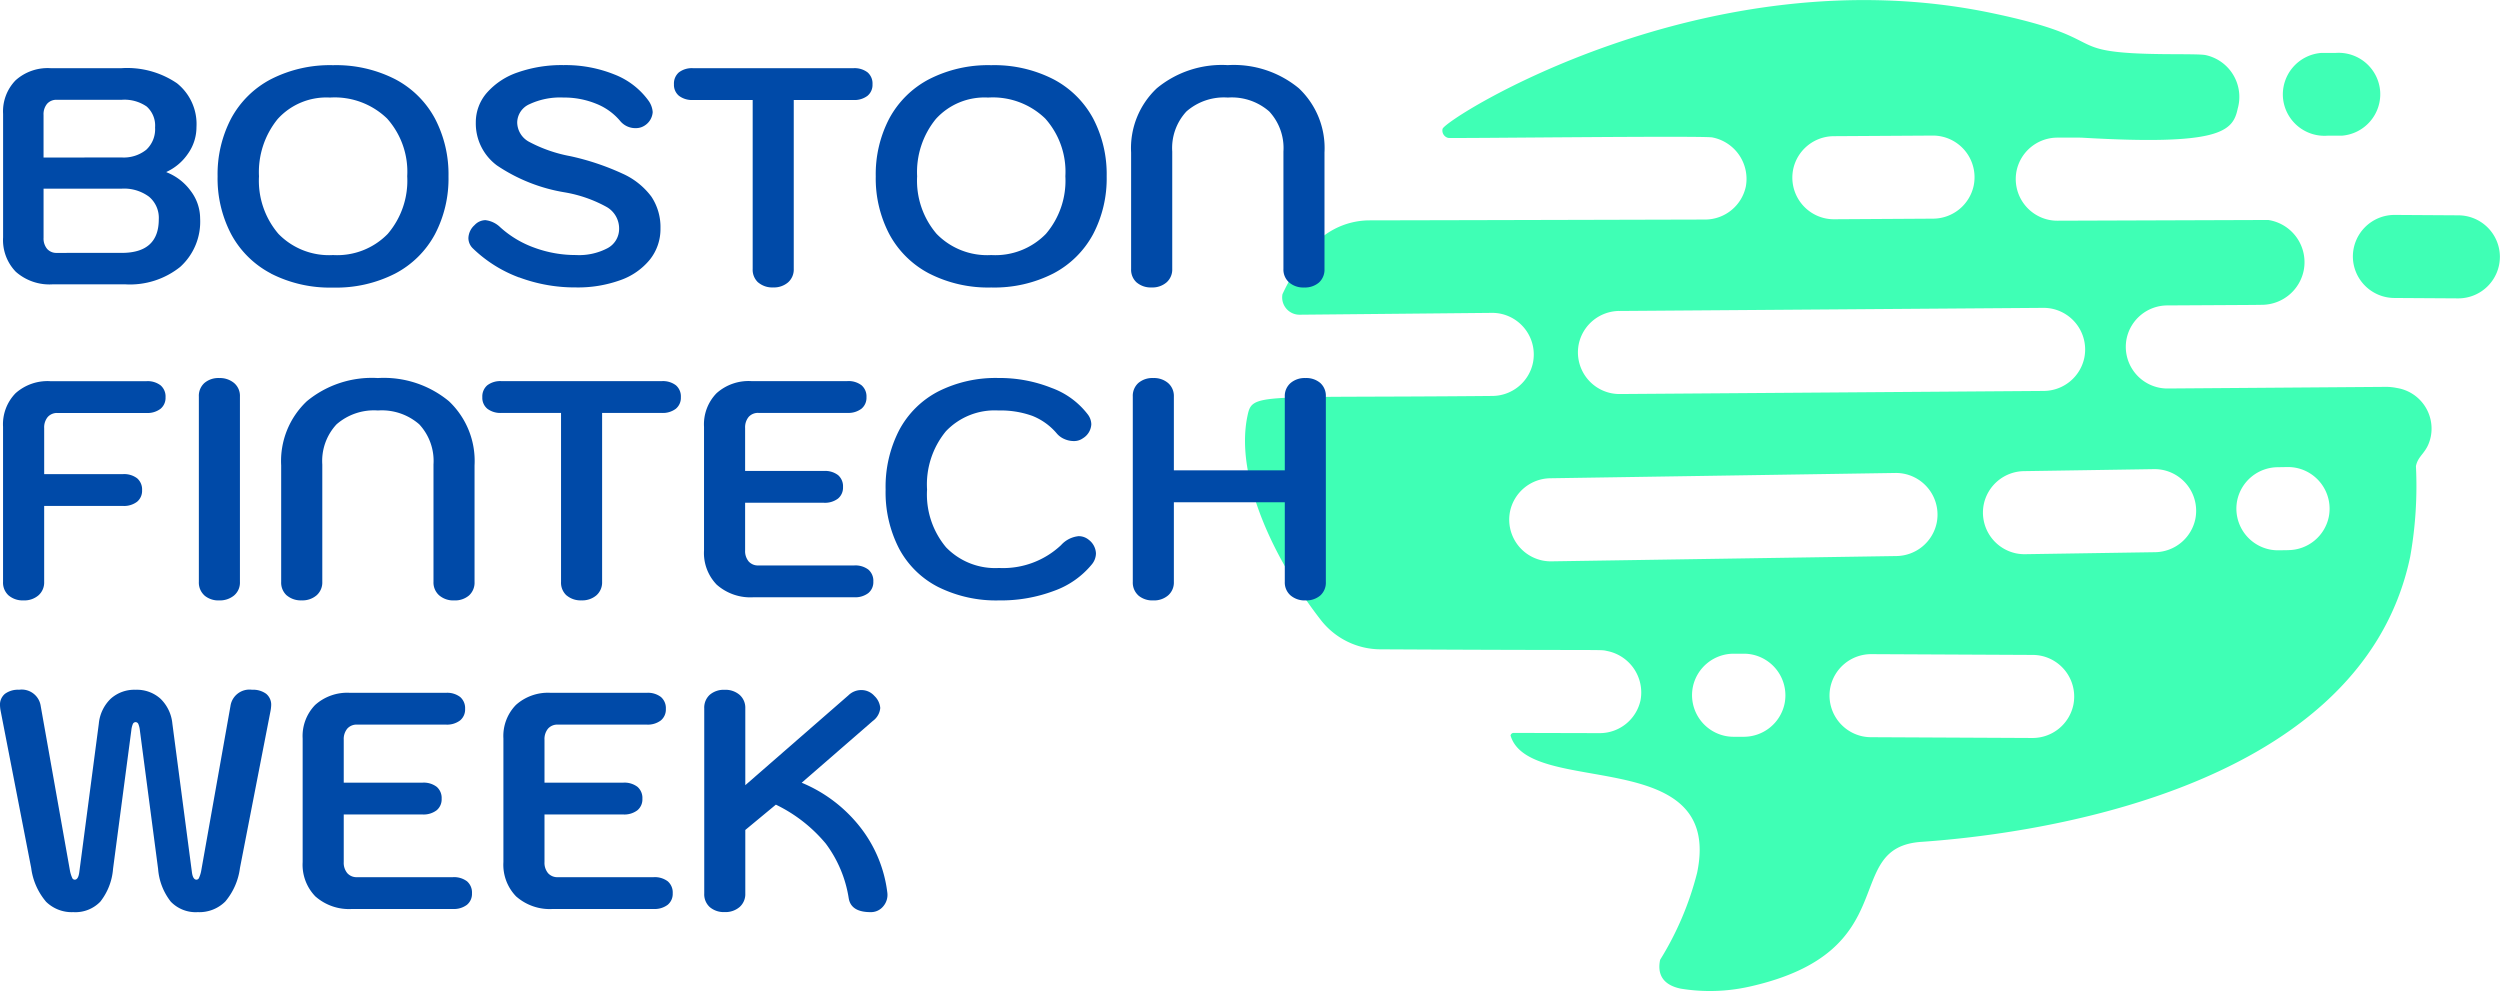
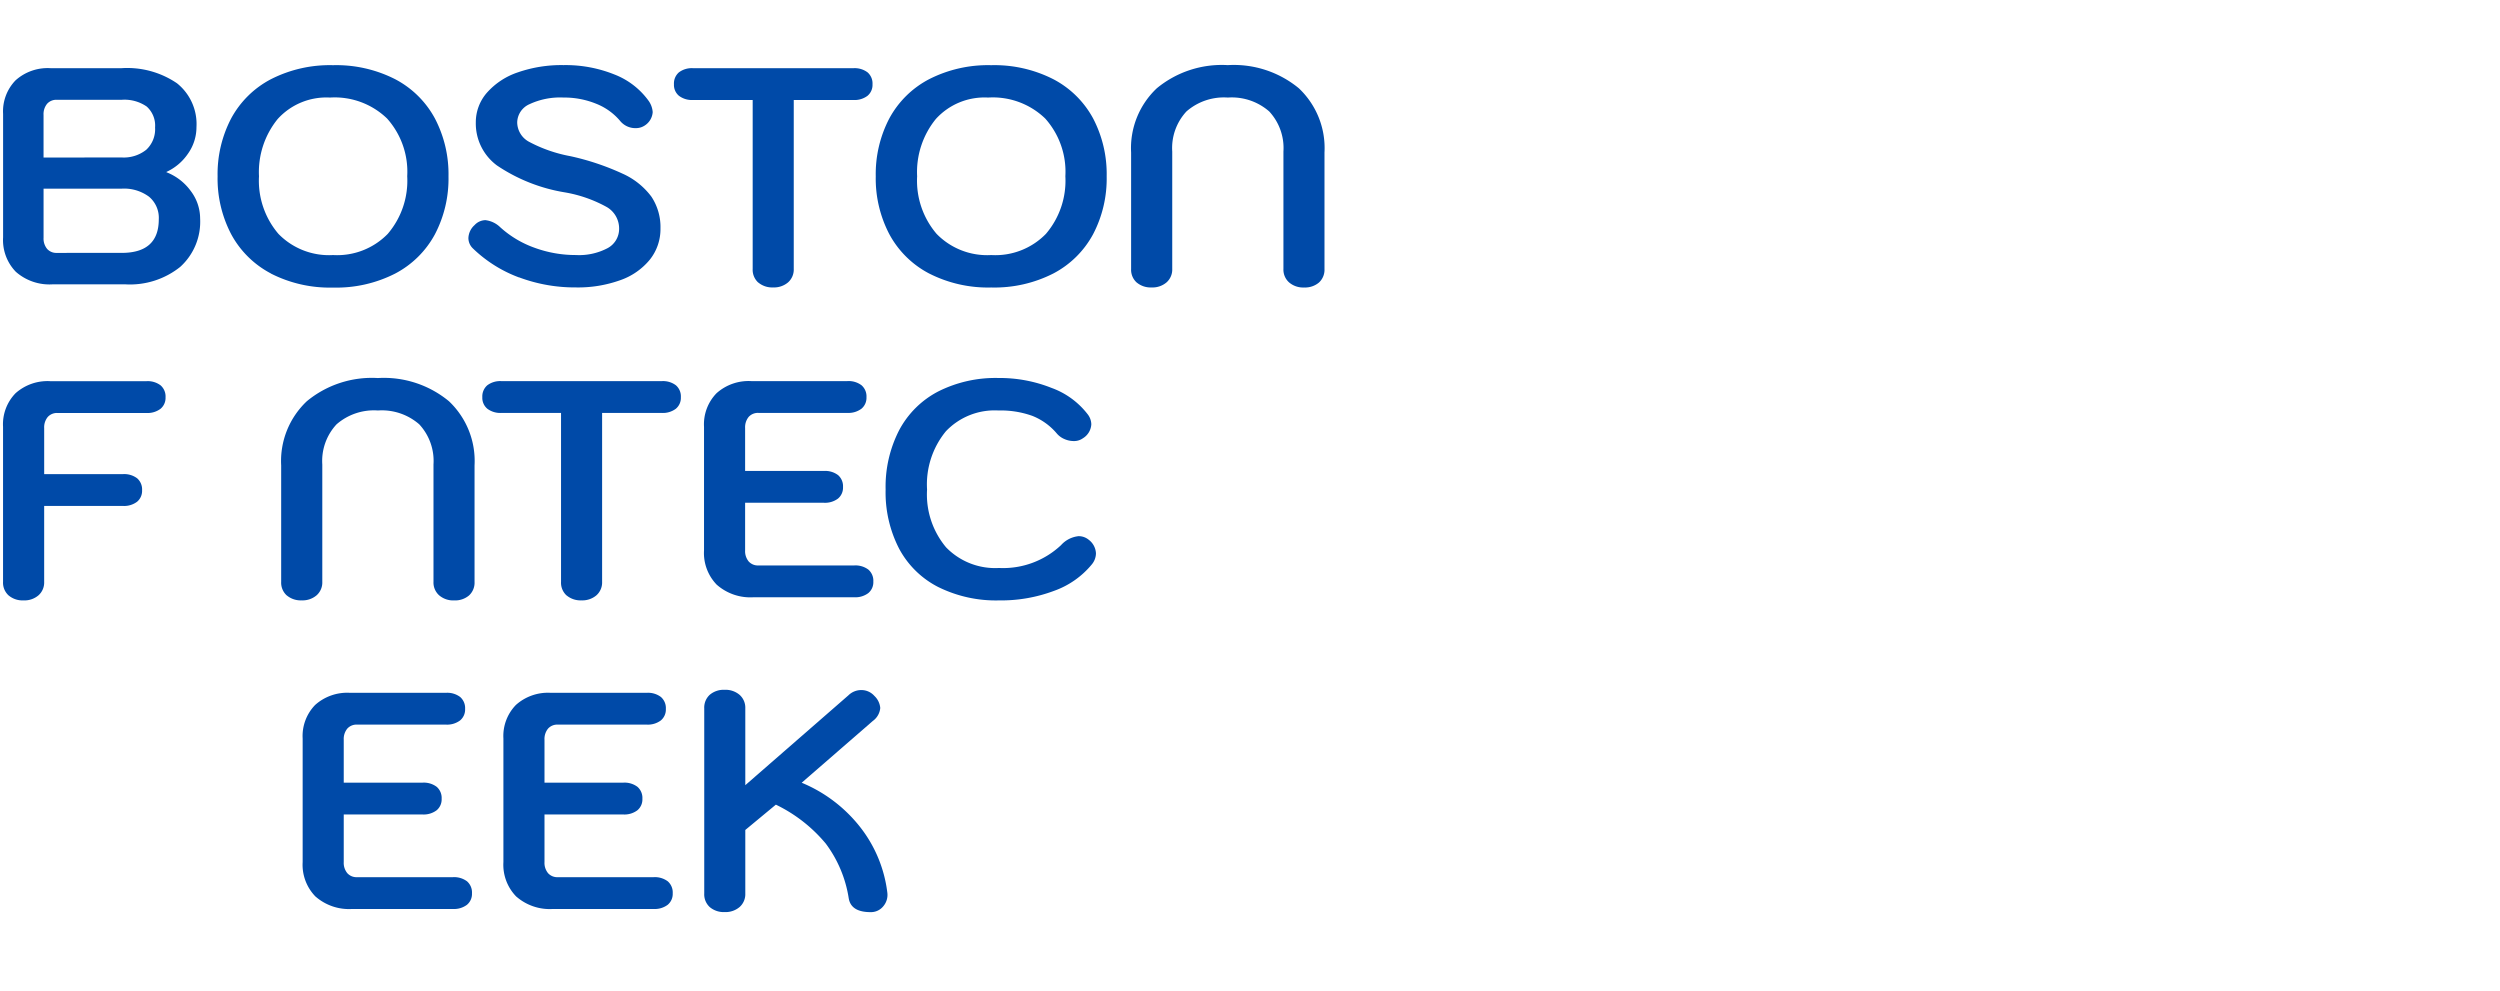
<svg xmlns="http://www.w3.org/2000/svg" width="148.752" height="58.976" viewBox="0 0 148.752 58.976">
  <defs>
    <style>.a{fill:#004aa8;}.b{clip-path:url(#a);}.c{fill:#3fffb5;}</style>
    <clipPath id="a">
      <path class="a" d="M0-83H148.752V-141.98H0Z" transform="translate(0 141.98)" />
    </clipPath>
  </defs>
  <g class="b" transform="translate(0 0)">
    <g transform="translate(74.082 0)">
-       <path class="c" d="M-77.26-32.533a2.453,2.453,0,0,1-.521-.052A2.481,2.481,0,0,1-79.7-35.508a2.481,2.481,0,0,1,2.4-1.968c5.807-.032,4.943-.026,5.709-.037a2.55,2.55,0,0,0,2.422-2.023,2.54,2.54,0,0,0-1.971-3c-.044-.009-.088-.017-.133-.024l-4.051.014-8.49.029a2.455,2.455,0,0,1-.518-.052,2.482,2.482,0,0,1-1.916-2.923,2.481,2.481,0,0,1,2.4-1.968l1.284,0c.089,0,.182,0,.272.007,8.148.472,8.915-.37,9.2-1.731a2.546,2.546,0,0,0-1.9-3.185c-.61-.128-4.242.069-6.044-.308-1.7-.356-1.355-1.083-6.713-2.2-16.96-3.547-32.53,6.311-32.655,6.9a.452.452,0,0,0,.341.535c.007,0,.005,0,.011,0,.169.036,15.16-.143,15.706-.029a2.514,2.514,0,0,1,1.988,2.917,2.482,2.482,0,0,1-2.4,1.968c-11.875.032-17.418.044-19.993.049a4.538,4.538,0,0,0-3.712,1.951,13.788,13.788,0,0,0-1.466,2.441,1.031,1.031,0,0,0,.8,1.2,1.042,1.042,0,0,0,.224.022l11.442-.11a2.453,2.453,0,0,1,.521.052,2.481,2.481,0,0,1,1.916,2.923,2.481,2.481,0,0,1-2.4,1.968c-14.141.137-14.292-.218-14.587,1.195-.778,3.721,1.7,8.721,4.384,12.159a4.512,4.512,0,0,0,3.535,1.722c13.957.075,13.011,0,13.482.1a2.516,2.516,0,0,1,1.99,2.919,2.481,2.481,0,0,1-2.425,1.968l-5.12-.013a.188.188,0,0,0-.191.154c1.09,3.721,12.715.456,11.1,8.172a18.357,18.357,0,0,1-2.2,5.174c-.179.857.158,1.493,1.224,1.716a10.742,10.742,0,0,0,4.07-.115C-92.75.964-96.788-5.256-91.878-5.56c5.173-.361,26.033-2.54,29.05-16.966a24,24,0,0,0,.341-5.39c.144-.69.676-.762.885-1.763a2.448,2.448,0,0,0-2.016-2.884,3.2,3.2,0,0,0-.642-.067ZM-97.145-47.546l5.906-.036a2.425,2.425,0,0,1,.518.052A2.481,2.481,0,0,1-88.8-44.607a2.481,2.481,0,0,1-2.4,1.968l-5.907.036a2.455,2.455,0,0,1-.518-.052,2.481,2.481,0,0,1-1.916-2.923,2.481,2.481,0,0,1,2.4-1.968m-12.758,10.4,25.243-.185a2.452,2.452,0,0,1,.521.052,2.481,2.481,0,0,1,1.916,2.923,2.482,2.482,0,0,1-2.4,1.968l-25.243.184a2.453,2.453,0,0,1-.521-.052,2.481,2.481,0,0,1-1.916-2.923,2.481,2.481,0,0,1,2.4-1.968m7.42,25.337-.614,0a2.453,2.453,0,0,1-.5-.052,2.481,2.481,0,0,1-1.916-2.923,2.481,2.481,0,0,1,2.425-1.968l.614,0a2.452,2.452,0,0,1,.5.052,2.481,2.481,0,0,1,1.916,2.923,2.481,2.481,0,0,1-2.425,1.968m-11.451-10.439a2.454,2.454,0,0,1-.541-.052,2.481,2.481,0,0,1-1.916-2.923,2.481,2.481,0,0,1,2.382-1.968l20.545-.315a2.477,2.477,0,0,1,.541.052,2.482,2.482,0,0,1,1.916,2.923,2.482,2.482,0,0,1-2.382,1.968ZM-85.3-11.738l-9.614-.047a2.488,2.488,0,0,1-.5-.052,2.481,2.481,0,0,1-1.915-2.923A2.481,2.481,0,0,1-94.9-16.727l9.614.047a2.457,2.457,0,0,1,.5.052,2.48,2.48,0,0,1,1.915,2.923A2.48,2.48,0,0,1-85.3-11.738M-78-22.793l-7.748.119a2.474,2.474,0,0,1-.541-.052A2.481,2.481,0,0,1-88.2-25.648a2.481,2.481,0,0,1,2.381-1.968l7.748-.119a2.473,2.473,0,0,1,.541.052,2.481,2.481,0,0,1,1.916,2.922A2.481,2.481,0,0,1-78-22.793m7.945-.122-.608.009a2.452,2.452,0,0,1-.541-.052,2.481,2.481,0,0,1-1.916-2.923,2.481,2.481,0,0,1,2.381-1.968l.608-.01a2.48,2.48,0,0,1,.541.052,2.481,2.481,0,0,1,1.916,2.922,2.482,2.482,0,0,1-2.381,1.968m10.108-14.978-3.806-.024a2.479,2.479,0,0,1-2.486-2.456,2.479,2.479,0,0,1,2.456-2.486l3.806.024a2.479,2.479,0,0,1,2.486,2.456,2.478,2.478,0,0,1-2.456,2.486M-70.4-49.853A2.479,2.479,0,0,1-68.115-52.5l.852,0a2.479,2.479,0,0,1,2.648,2.281A2.479,2.479,0,0,1-66.9-47.575l-.852,0A2.478,2.478,0,0,1-70.4-49.853" transform="translate(132.155 55.649)" />
-     </g>
+       </g>
    <g transform="translate(0.184 4.058)">
      <path class="a" d="M-1.086-17.07a2.707,2.707,0,0,1-.772-2.059v-7.35a2.65,2.65,0,0,1,.745-2A2.857,2.857,0,0,1,.954-29.2H5.2a5.255,5.255,0,0,1,3.29.9,3.107,3.107,0,0,1,1.158,2.609,2.727,2.727,0,0,1-.5,1.571,3.132,3.132,0,0,1-1.286,1.093v.019a3.231,3.231,0,0,1,1.443,1.112,2.721,2.721,0,0,1,.561,1.644,3.623,3.623,0,0,1-1.185,2.876,4.782,4.782,0,0,1-3.262,1.039H1.082a3.021,3.021,0,0,1-2.168-.735M5.2-23.887a2.14,2.14,0,0,0,1.461-.459,1.665,1.665,0,0,0,.524-1.323,1.519,1.519,0,0,0-.5-1.249,2.323,2.323,0,0,0-1.489-.4H1.339a.733.733,0,0,0-.579.238.968.968,0,0,0-.211.662v2.536Zm0,5.678q2.206,0,2.206-2a1.642,1.642,0,0,0-.579-1.341A2.491,2.491,0,0,0,5.2-22.031H.55v2.922a.966.966,0,0,0,.211.662.732.732,0,0,0,.579.239Z" transform="translate(1.858 29.198)" />
    </g>
    <g transform="translate(12.947 3.875)">
      <path class="a" d="M-4.462-17.445a5.67,5.67,0,0,1-2.361-2.334,7.141,7.141,0,0,1-.809-3.446,7.146,7.146,0,0,1,.809-3.446A5.673,5.673,0,0,1-4.462-29a7.708,7.708,0,0,1,3.7-.836,7.71,7.71,0,0,1,3.7.836,5.675,5.675,0,0,1,2.361,2.334,7.141,7.141,0,0,1,.808,3.446,7.136,7.136,0,0,1-.808,3.446,5.672,5.672,0,0,1-2.361,2.334,7.71,7.71,0,0,1-3.7.836,7.708,7.708,0,0,1-3.7-.836M2.493-19.8a4.868,4.868,0,0,0,1.158-3.428,4.745,4.745,0,0,0-1.2-3.436A4.485,4.485,0,0,0-.943-27.91a3.908,3.908,0,0,0-3.114,1.277,5,5,0,0,0-1.112,3.408A4.868,4.868,0,0,0-4.012-19.8,4.2,4.2,0,0,0-.759-18.539,4.2,4.2,0,0,0,2.493-19.8" transform="translate(7.632 29.84)" />
    </g>
    <g transform="translate(27.87 3.874)">
      <path class="a" d="M-4.242-17.781A7.894,7.894,0,0,1-6.98-19.5a.86.86,0,0,1-.276-.624,1.089,1.089,0,0,1,.368-.772.9.9,0,0,1,.643-.294,1.513,1.513,0,0,1,.883.422,6.071,6.071,0,0,0,2.049,1.223,7.112,7.112,0,0,0,2.453.431,3.644,3.644,0,0,0,1.892-.413,1.3,1.3,0,0,0,.68-1.166,1.474,1.474,0,0,0-.735-1.277,7.886,7.886,0,0,0-2.5-.874,10.151,10.151,0,0,1-4.033-1.6A3.107,3.107,0,0,1-6.815-27a2.666,2.666,0,0,1,.662-1.773,4.266,4.266,0,0,1,1.847-1.213A7.891,7.891,0,0,1-1.6-30.415a7.778,7.778,0,0,1,3.041.561,4.523,4.523,0,0,1,2.031,1.571,1.322,1.322,0,0,1,.238.662,1.023,1.023,0,0,1-.459.79.945.945,0,0,1-.551.166,1.168,1.168,0,0,1-.938-.441A3.579,3.579,0,0,0,.343-28.118,5.035,5.035,0,0,0-1.6-28.485a4.3,4.3,0,0,0-2.031.4A1.209,1.209,0,0,0-4.352-27a1.329,1.329,0,0,0,.707,1.149,8.5,8.5,0,0,0,2.453.854,15.07,15.07,0,0,1,3.105,1.039,4.352,4.352,0,0,1,1.718,1.368,3.269,3.269,0,0,1,.542,1.893,2.915,2.915,0,0,1-.625,1.847,3.954,3.954,0,0,1-1.764,1.231,7.445,7.445,0,0,1-2.646.432,9.47,9.47,0,0,1-3.381-.6" transform="translate(7.256 30.415)" />
    </g>
    <g transform="translate(40.099 4.058)">
      <path class="a" d="M-7.06-17.949a1.027,1.027,0,0,1-.331-.809V-28.811h-3.547a1.284,1.284,0,0,1-.837-.248.841.841,0,0,1-.3-.689.875.875,0,0,1,.294-.707,1.274,1.274,0,0,1,.846-.248H-1.4a1.273,1.273,0,0,1,.845.248.873.873,0,0,1,.294.707.841.841,0,0,1-.3.689,1.28,1.28,0,0,1-.836.248H-4.947v10.052a1.019,1.019,0,0,1-.339.8,1.291,1.291,0,0,1-.891.3,1.282,1.282,0,0,1-.882-.294" transform="translate(12.077 30.703)" />
    </g>
    <g transform="translate(52.107 3.875)">
      <path class="a" d="M-4.462-17.445a5.67,5.67,0,0,1-2.361-2.334,7.141,7.141,0,0,1-.809-3.446,7.146,7.146,0,0,1,.809-3.446A5.673,5.673,0,0,1-4.462-29a7.708,7.708,0,0,1,3.7-.836,7.71,7.71,0,0,1,3.7.836A5.675,5.675,0,0,1,5.3-26.671a7.141,7.141,0,0,1,.808,3.446A7.136,7.136,0,0,1,5.3-19.779a5.672,5.672,0,0,1-2.361,2.334,7.71,7.71,0,0,1-3.7.836,7.708,7.708,0,0,1-3.7-.836M2.493-19.8a4.869,4.869,0,0,0,1.157-3.428,4.747,4.747,0,0,0-1.2-3.436A4.485,4.485,0,0,0-.944-27.91a3.908,3.908,0,0,0-3.114,1.277A5,5,0,0,0-5.17-23.225,4.868,4.868,0,0,0-4.012-19.8,4.2,4.2,0,0,0-.76-18.539,4.2,4.2,0,0,0,2.493-19.8" transform="translate(7.633 29.84)" />
    </g>
    <g transform="translate(67.305 3.875)">
      <path class="a" d="M-.466-18.208A1.027,1.027,0,0,1-.8-19.017v-6.928A4.891,4.891,0,0,1,.728-29.767a6.076,6.076,0,0,1,4.227-1.378,6.076,6.076,0,0,1,4.226,1.378,4.891,4.891,0,0,1,1.525,3.822v6.928a1.029,1.029,0,0,1-.33.809,1.284,1.284,0,0,1-.882.294,1.287,1.287,0,0,1-.891-.3,1.018,1.018,0,0,1-.34-.8V-26a3.2,3.2,0,0,0-.845-2.389,3.383,3.383,0,0,0-2.462-.826,3.383,3.383,0,0,0-2.463.826A3.2,3.2,0,0,0,1.647-26v6.983a1.02,1.02,0,0,1-.34.8,1.287,1.287,0,0,1-.891.3,1.283,1.283,0,0,1-.882-.294" transform="translate(0.797 31.145)" />
    </g>
    <g transform="translate(0.184 22.678)">
      <path class="a" d="M-.466-17.949A1.027,1.027,0,0,1-.8-18.759v-9.225a2.648,2.648,0,0,1,.745-2A2.855,2.855,0,0,1,2.014-30.7H7.73a1.271,1.271,0,0,1,.845.248.874.874,0,0,1,.294.707.841.841,0,0,1-.3.689,1.283,1.283,0,0,1-.836.248H2.438a.736.736,0,0,0-.579.239.965.965,0,0,0-.211.661v2.738H6.334a1.28,1.28,0,0,1,.845.248.876.876,0,0,1,.294.707.842.842,0,0,1-.3.69,1.283,1.283,0,0,1-.836.248H1.647v4.52a1.018,1.018,0,0,1-.34.8,1.287,1.287,0,0,1-.891.3,1.283,1.283,0,0,1-.882-.294" transform="translate(0.797 30.703)" />
    </g>
    <g transform="translate(11.836 22.494)">
-       <path class="a" d="M-.465-18.208A1.027,1.027,0,0,1-.8-19.017V-30.042a1.027,1.027,0,0,1,.331-.809,1.279,1.279,0,0,1,.882-.294,1.321,1.321,0,0,1,.882.294,1,1,0,0,1,.349.809v11.025a1,1,0,0,1-.349.809,1.326,1.326,0,0,1-.882.294,1.283,1.283,0,0,1-.882-.294" transform="translate(0.796 31.145)" />
-     </g>
+       </g>
    <g transform="translate(16.733 22.494)">
      <path class="a" d="M-.466-18.208A1.027,1.027,0,0,1-.8-19.017v-6.928A4.89,4.89,0,0,1,.728-29.767a6.076,6.076,0,0,1,4.227-1.378,6.076,6.076,0,0,1,4.226,1.378,4.89,4.89,0,0,1,1.525,3.822v6.928a1.029,1.029,0,0,1-.33.809,1.284,1.284,0,0,1-.882.294,1.287,1.287,0,0,1-.891-.3,1.018,1.018,0,0,1-.34-.8V-26a3.2,3.2,0,0,0-.845-2.389,3.383,3.383,0,0,0-2.462-.826,3.383,3.383,0,0,0-2.463.826A3.2,3.2,0,0,0,1.647-26v6.983a1.018,1.018,0,0,1-.34.8,1.287,1.287,0,0,1-.891.3,1.282,1.282,0,0,1-.881-.294" transform="translate(0.797 31.145)" />
    </g>
    <g transform="translate(28.696 22.678)">
      <path class="a" d="M-7.06-17.949a1.027,1.027,0,0,1-.331-.809V-28.811h-3.546a1.284,1.284,0,0,1-.837-.248.841.841,0,0,1-.3-.689.874.874,0,0,1,.294-.707,1.272,1.272,0,0,1,.846-.248H-1.4a1.273,1.273,0,0,1,.845.248.873.873,0,0,1,.294.707.841.841,0,0,1-.3.689,1.28,1.28,0,0,1-.836.248H-4.947v10.052a1.019,1.019,0,0,1-.339.8,1.29,1.29,0,0,1-.891.3,1.283,1.283,0,0,1-.882-.294" transform="translate(12.077 30.703)" />
    </g>
    <g transform="translate(41.89 22.678)">
      <path class="a" d="M-1.086-17.07a2.707,2.707,0,0,1-.772-2.059v-7.35a2.65,2.65,0,0,1,.745-2A2.857,2.857,0,0,1,.954-29.2H6.669a1.273,1.273,0,0,1,.845.248.875.875,0,0,1,.294.707.841.841,0,0,1-.3.689,1.282,1.282,0,0,1-.836.248H1.377a.736.736,0,0,0-.579.239.967.967,0,0,0-.211.661v2.554H5.273a1.278,1.278,0,0,1,.845.248.875.875,0,0,1,.294.707.843.843,0,0,1-.3.69,1.285,1.285,0,0,1-.836.248H.587v2.829a.965.965,0,0,0,.211.662.735.735,0,0,0,.579.239h5.7a1.278,1.278,0,0,1,.845.248.876.876,0,0,1,.294.708.84.84,0,0,1-.3.689,1.283,1.283,0,0,1-.836.248H1.082a3.021,3.021,0,0,1-2.168-.735" transform="translate(1.858 29.198)" />
    </g>
    <g transform="translate(52.695 22.494)">
      <path class="a" d="M-4.423-17.509a5.439,5.439,0,0,1-2.334-2.278,7.286,7.286,0,0,1-.809-3.529,7.34,7.34,0,0,1,.809-3.537,5.5,5.5,0,0,1,2.324-2.3,7.56,7.56,0,0,1,3.574-.8,8.343,8.343,0,0,1,3.161.588A4.756,4.756,0,0,1,4.452-27.8a1,1,0,0,1,.221.606,1.035,1.035,0,0,1-.5.827.9.9,0,0,1-.552.166,1.374,1.374,0,0,1-.551-.12,1.219,1.219,0,0,1-.459-.34A3.68,3.68,0,0,0,1.163-27.7,5.583,5.583,0,0,0-.858-28.02a4,4,0,0,0-3.124,1.24A4.982,4.982,0,0,0-5.1-23.316a4.893,4.893,0,0,0,1.13,3.437A4.063,4.063,0,0,0-.821-18.649a5.031,5.031,0,0,0,3.694-1.36,1.619,1.619,0,0,1,1.047-.533.947.947,0,0,1,.607.221,1.066,1.066,0,0,1,.422.808,1.048,1.048,0,0,1-.239.643,5.144,5.144,0,0,1-2.251,1.581,8.971,8.971,0,0,1-3.28.57,7.726,7.726,0,0,1-3.6-.79" transform="translate(7.566 29.95)" />
    </g>
    <g transform="translate(67.405 22.494)">
-       <path class="a" d="M-.466-18.208A1.027,1.027,0,0,1-.8-19.017V-30.042a1.028,1.028,0,0,1,.331-.809,1.279,1.279,0,0,1,.882-.294,1.287,1.287,0,0,1,.891.3,1.018,1.018,0,0,1,.34.8v4.391h6.6v-4.391a1.018,1.018,0,0,1,.34-.8,1.289,1.289,0,0,1,.891-.3,1.279,1.279,0,0,1,.882.294,1.027,1.027,0,0,1,.33.809v11.025a1.026,1.026,0,0,1-.33.809,1.283,1.283,0,0,1-.882.294,1.289,1.289,0,0,1-.891-.3,1.018,1.018,0,0,1-.34-.8v-4.74h-6.6v4.74a1.018,1.018,0,0,1-.34.8,1.287,1.287,0,0,1-.891.3,1.283,1.283,0,0,1-.882-.294" transform="translate(0.797 31.145)" />
-     </g>
+       </g>
    <g transform="translate(0 41.042)">
-       <path class="a" d="M-3.841-17.729a3.848,3.848,0,0,1-.873-1.994l-1.819-9.353a2.152,2.152,0,0,1-.037-.313.836.836,0,0,1,.3-.7,1.317,1.317,0,0,1,.836-.239,1.143,1.143,0,0,1,1.287.974L-2.4-19.521a1.971,1.971,0,0,0,.129.395.165.165,0,0,0,.147.1c.147,0,.238-.158.276-.478l1.157-8.8a2.373,2.373,0,0,1,.707-1.488A2.1,2.1,0,0,1,1.5-30.326a2.1,2.1,0,0,1,1.48.533,2.377,2.377,0,0,1,.707,1.488l1.158,8.8c.037.319.128.478.276.478a.164.164,0,0,0,.147-.1,1.872,1.872,0,0,0,.128-.395l1.746-9.831a1.143,1.143,0,0,1,1.287-.974,1.317,1.317,0,0,1,.836.239.835.835,0,0,1,.3.7,2.178,2.178,0,0,1-.037.313L7.708-19.723a3.858,3.858,0,0,1-.872,1.994,2.189,2.189,0,0,1-1.645.634,2.054,2.054,0,0,1-1.6-.625,3.588,3.588,0,0,1-.754-1.948L1.754-27.9a1.348,1.348,0,0,0-.091-.386A.177.177,0,0,0,1.5-28.4a.177.177,0,0,0-.165.11,1.359,1.359,0,0,0-.092.386L.156-19.668A3.6,3.6,0,0,1-.6-17.72a2.056,2.056,0,0,1-1.6.625,2.188,2.188,0,0,1-1.645-.634" transform="translate(6.57 30.326)" />
-     </g>
+       </g>
    <g transform="translate(18.008 41.225)">
      <path class="a" d="M-1.086-17.07a2.706,2.706,0,0,1-.772-2.059v-7.35a2.65,2.65,0,0,1,.745-2A2.857,2.857,0,0,1,.954-29.2H6.669a1.273,1.273,0,0,1,.845.248.875.875,0,0,1,.294.707.841.841,0,0,1-.3.689,1.282,1.282,0,0,1-.836.248H1.377a.736.736,0,0,0-.579.239.967.967,0,0,0-.211.661v2.554H5.273a1.276,1.276,0,0,1,.845.248.873.873,0,0,1,.294.707.843.843,0,0,1-.3.69,1.285,1.285,0,0,1-.836.248H.587v2.829a.965.965,0,0,0,.211.662.735.735,0,0,0,.579.24h5.7a1.28,1.28,0,0,1,.846.247.877.877,0,0,1,.294.708.84.84,0,0,1-.3.689,1.283,1.283,0,0,1-.836.248H1.082a3.021,3.021,0,0,1-2.168-.735" transform="translate(1.858 29.198)" />
    </g>
    <g transform="translate(29.953 41.225)">
      <path class="a" d="M-1.086-17.07a2.706,2.706,0,0,1-.772-2.059v-7.35a2.65,2.65,0,0,1,.745-2A2.857,2.857,0,0,1,.954-29.2H6.669a1.273,1.273,0,0,1,.845.248.875.875,0,0,1,.294.707.841.841,0,0,1-.3.689,1.282,1.282,0,0,1-.836.248H1.377a.736.736,0,0,0-.579.239.967.967,0,0,0-.211.661v2.554H5.273a1.276,1.276,0,0,1,.845.248.873.873,0,0,1,.294.707.841.841,0,0,1-.3.69,1.284,1.284,0,0,1-.836.248H.587v2.829a.965.965,0,0,0,.211.662.735.735,0,0,0,.579.24h5.7a1.278,1.278,0,0,1,.845.247.876.876,0,0,1,.294.708.84.84,0,0,1-.3.689,1.283,1.283,0,0,1-.836.248H1.082a3.021,3.021,0,0,1-2.168-.735" transform="translate(1.858 29.198)" />
    </g>
    <g transform="translate(41.897 41.042)">
      <path class="a" d="M-12.1-17.483a7.294,7.294,0,0,0-1.369-3.271,8.9,8.9,0,0,0-2.968-2.316l-1.819,1.507v3.785a1.019,1.019,0,0,1-.34.8,1.287,1.287,0,0,1-.891.3,1.282,1.282,0,0,1-.881-.294,1.026,1.026,0,0,1-.331-.809V-28.8a1.029,1.029,0,0,1,.331-.809,1.279,1.279,0,0,1,.881-.294,1.287,1.287,0,0,1,.891.3,1.019,1.019,0,0,1,.34.8v4.575l6.137-5.348a1.09,1.09,0,0,1,.772-.312,1.033,1.033,0,0,1,.772.349,1.116,1.116,0,0,1,.349.716,1.067,1.067,0,0,1-.441.772L-14.9-24.374a8.609,8.609,0,0,1,3.52,2.693A7.846,7.846,0,0,1-9.807-17.85a1.045,1.045,0,0,1-.239.827.942.942,0,0,1-.753.349q-1.158,0-1.3-.809" transform="translate(20.705 29.905)" />
    </g>
  </g>
</svg>